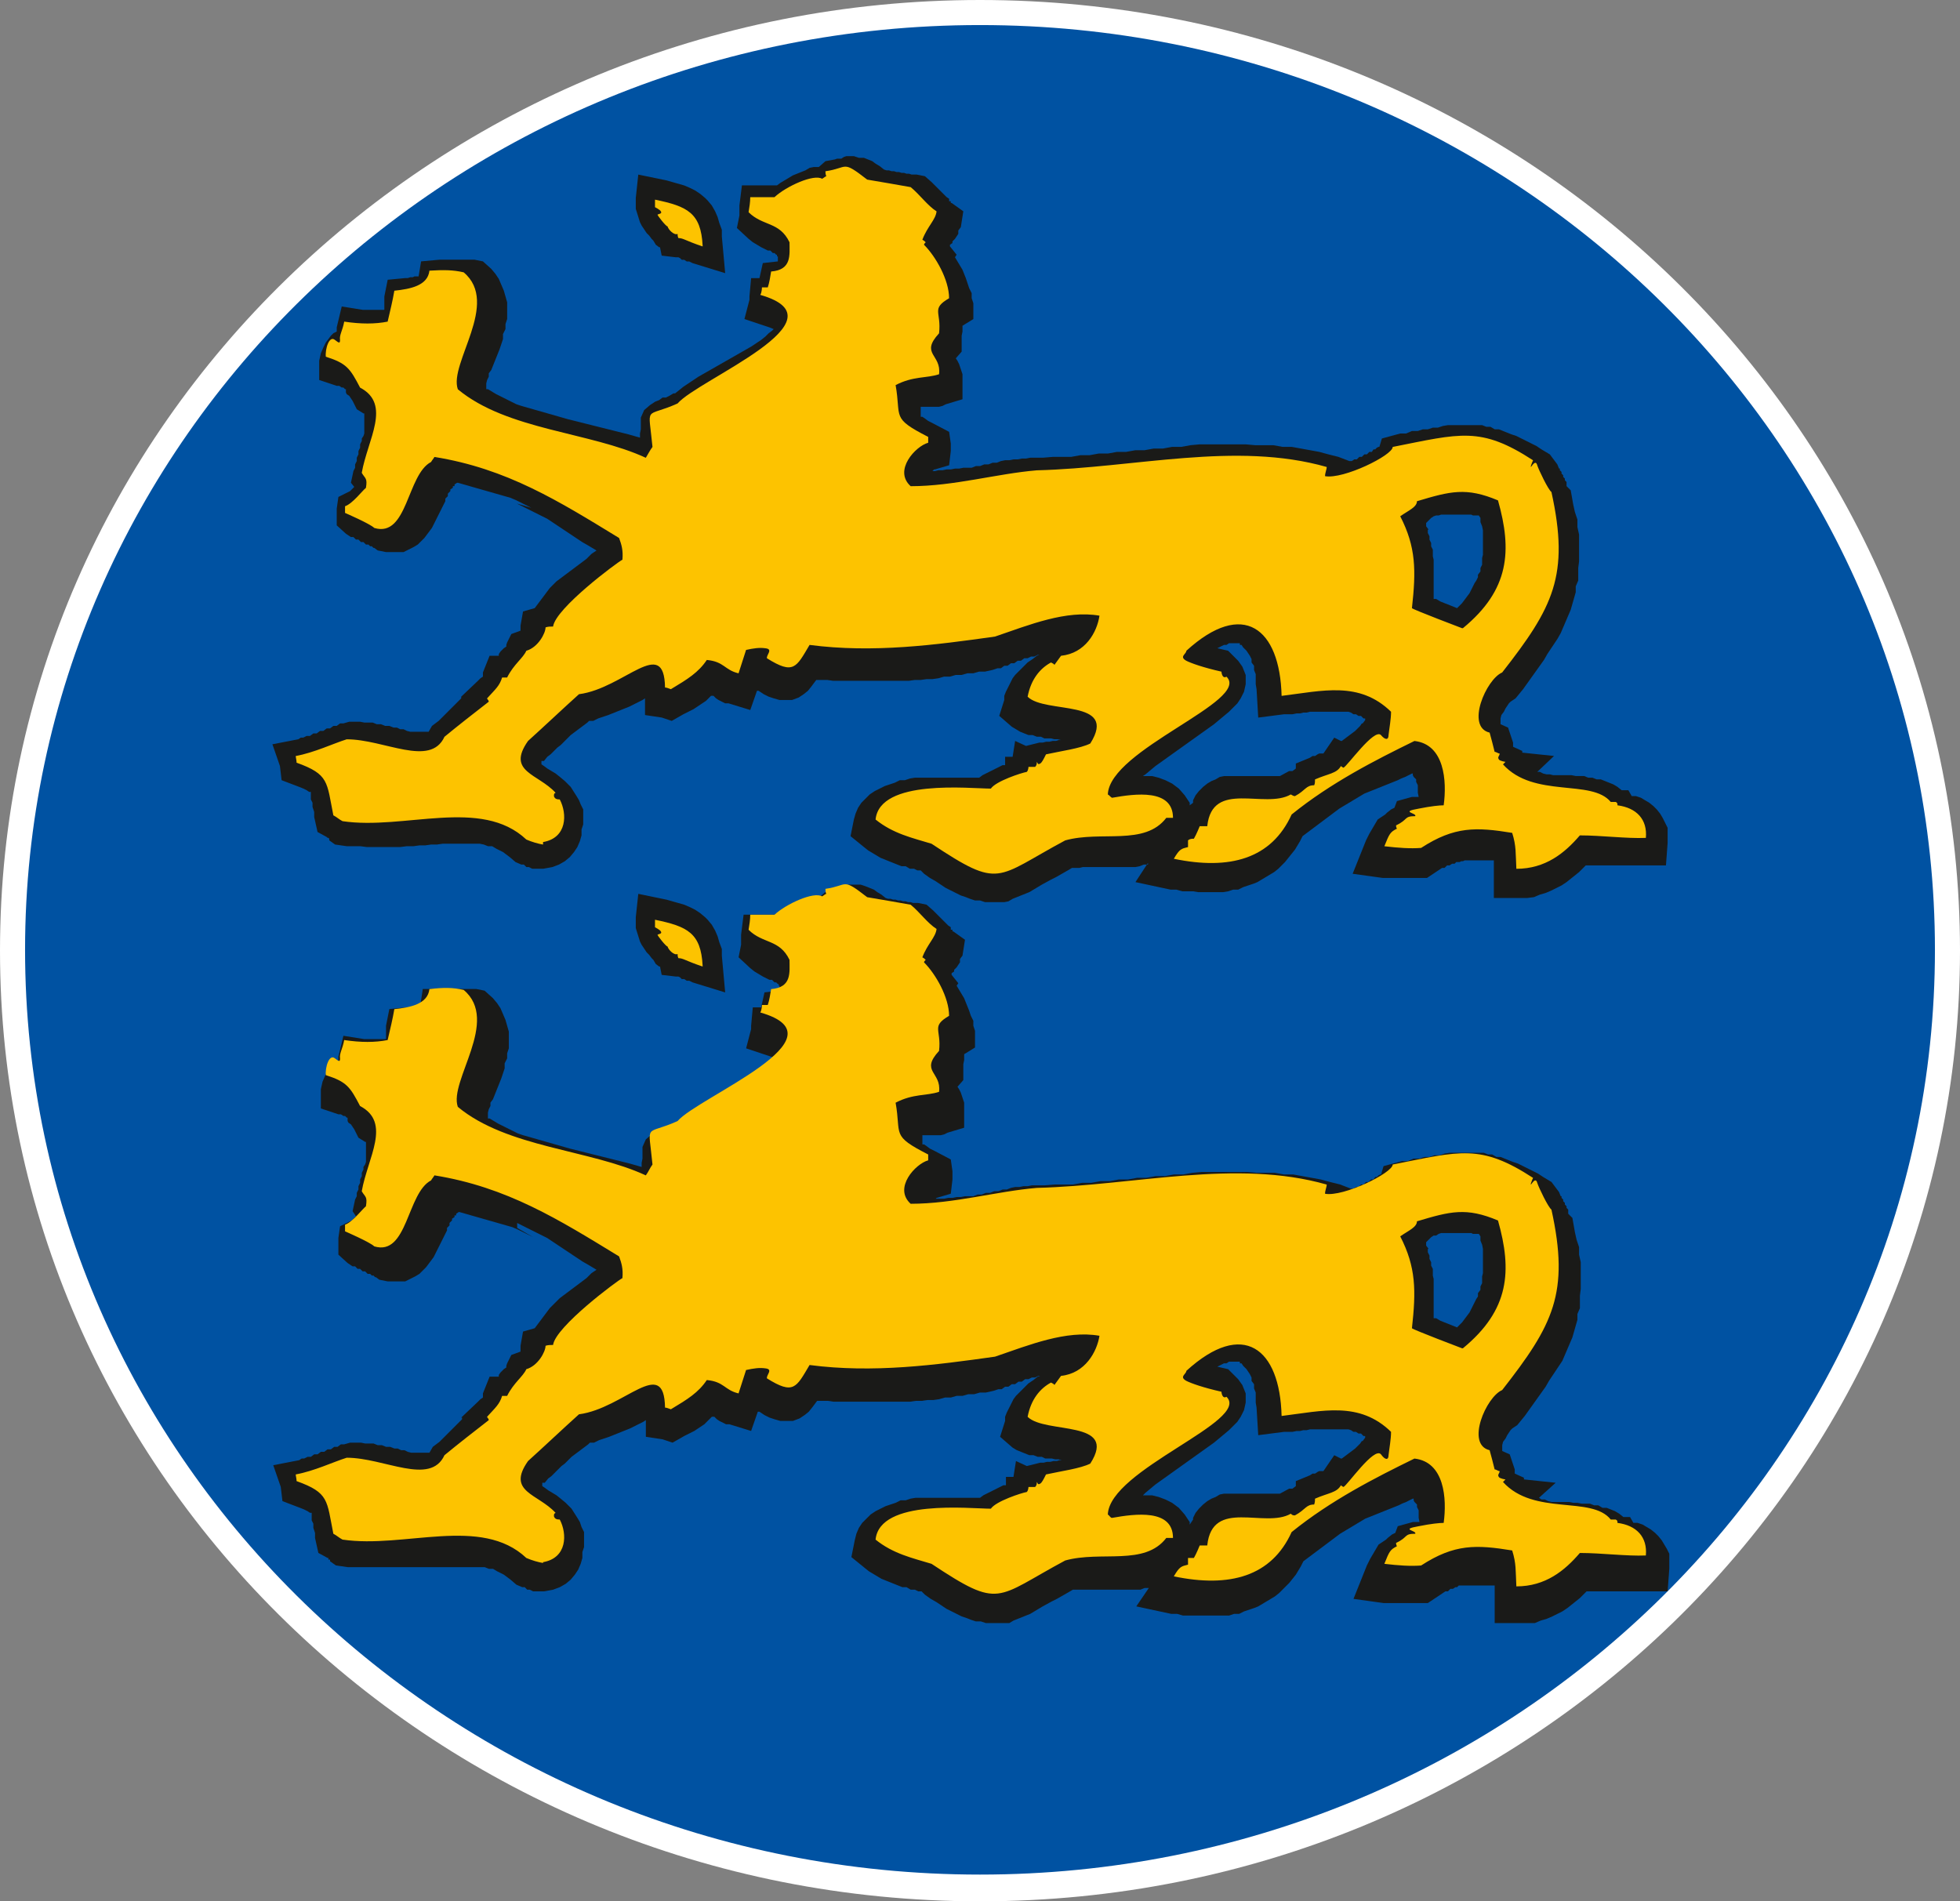
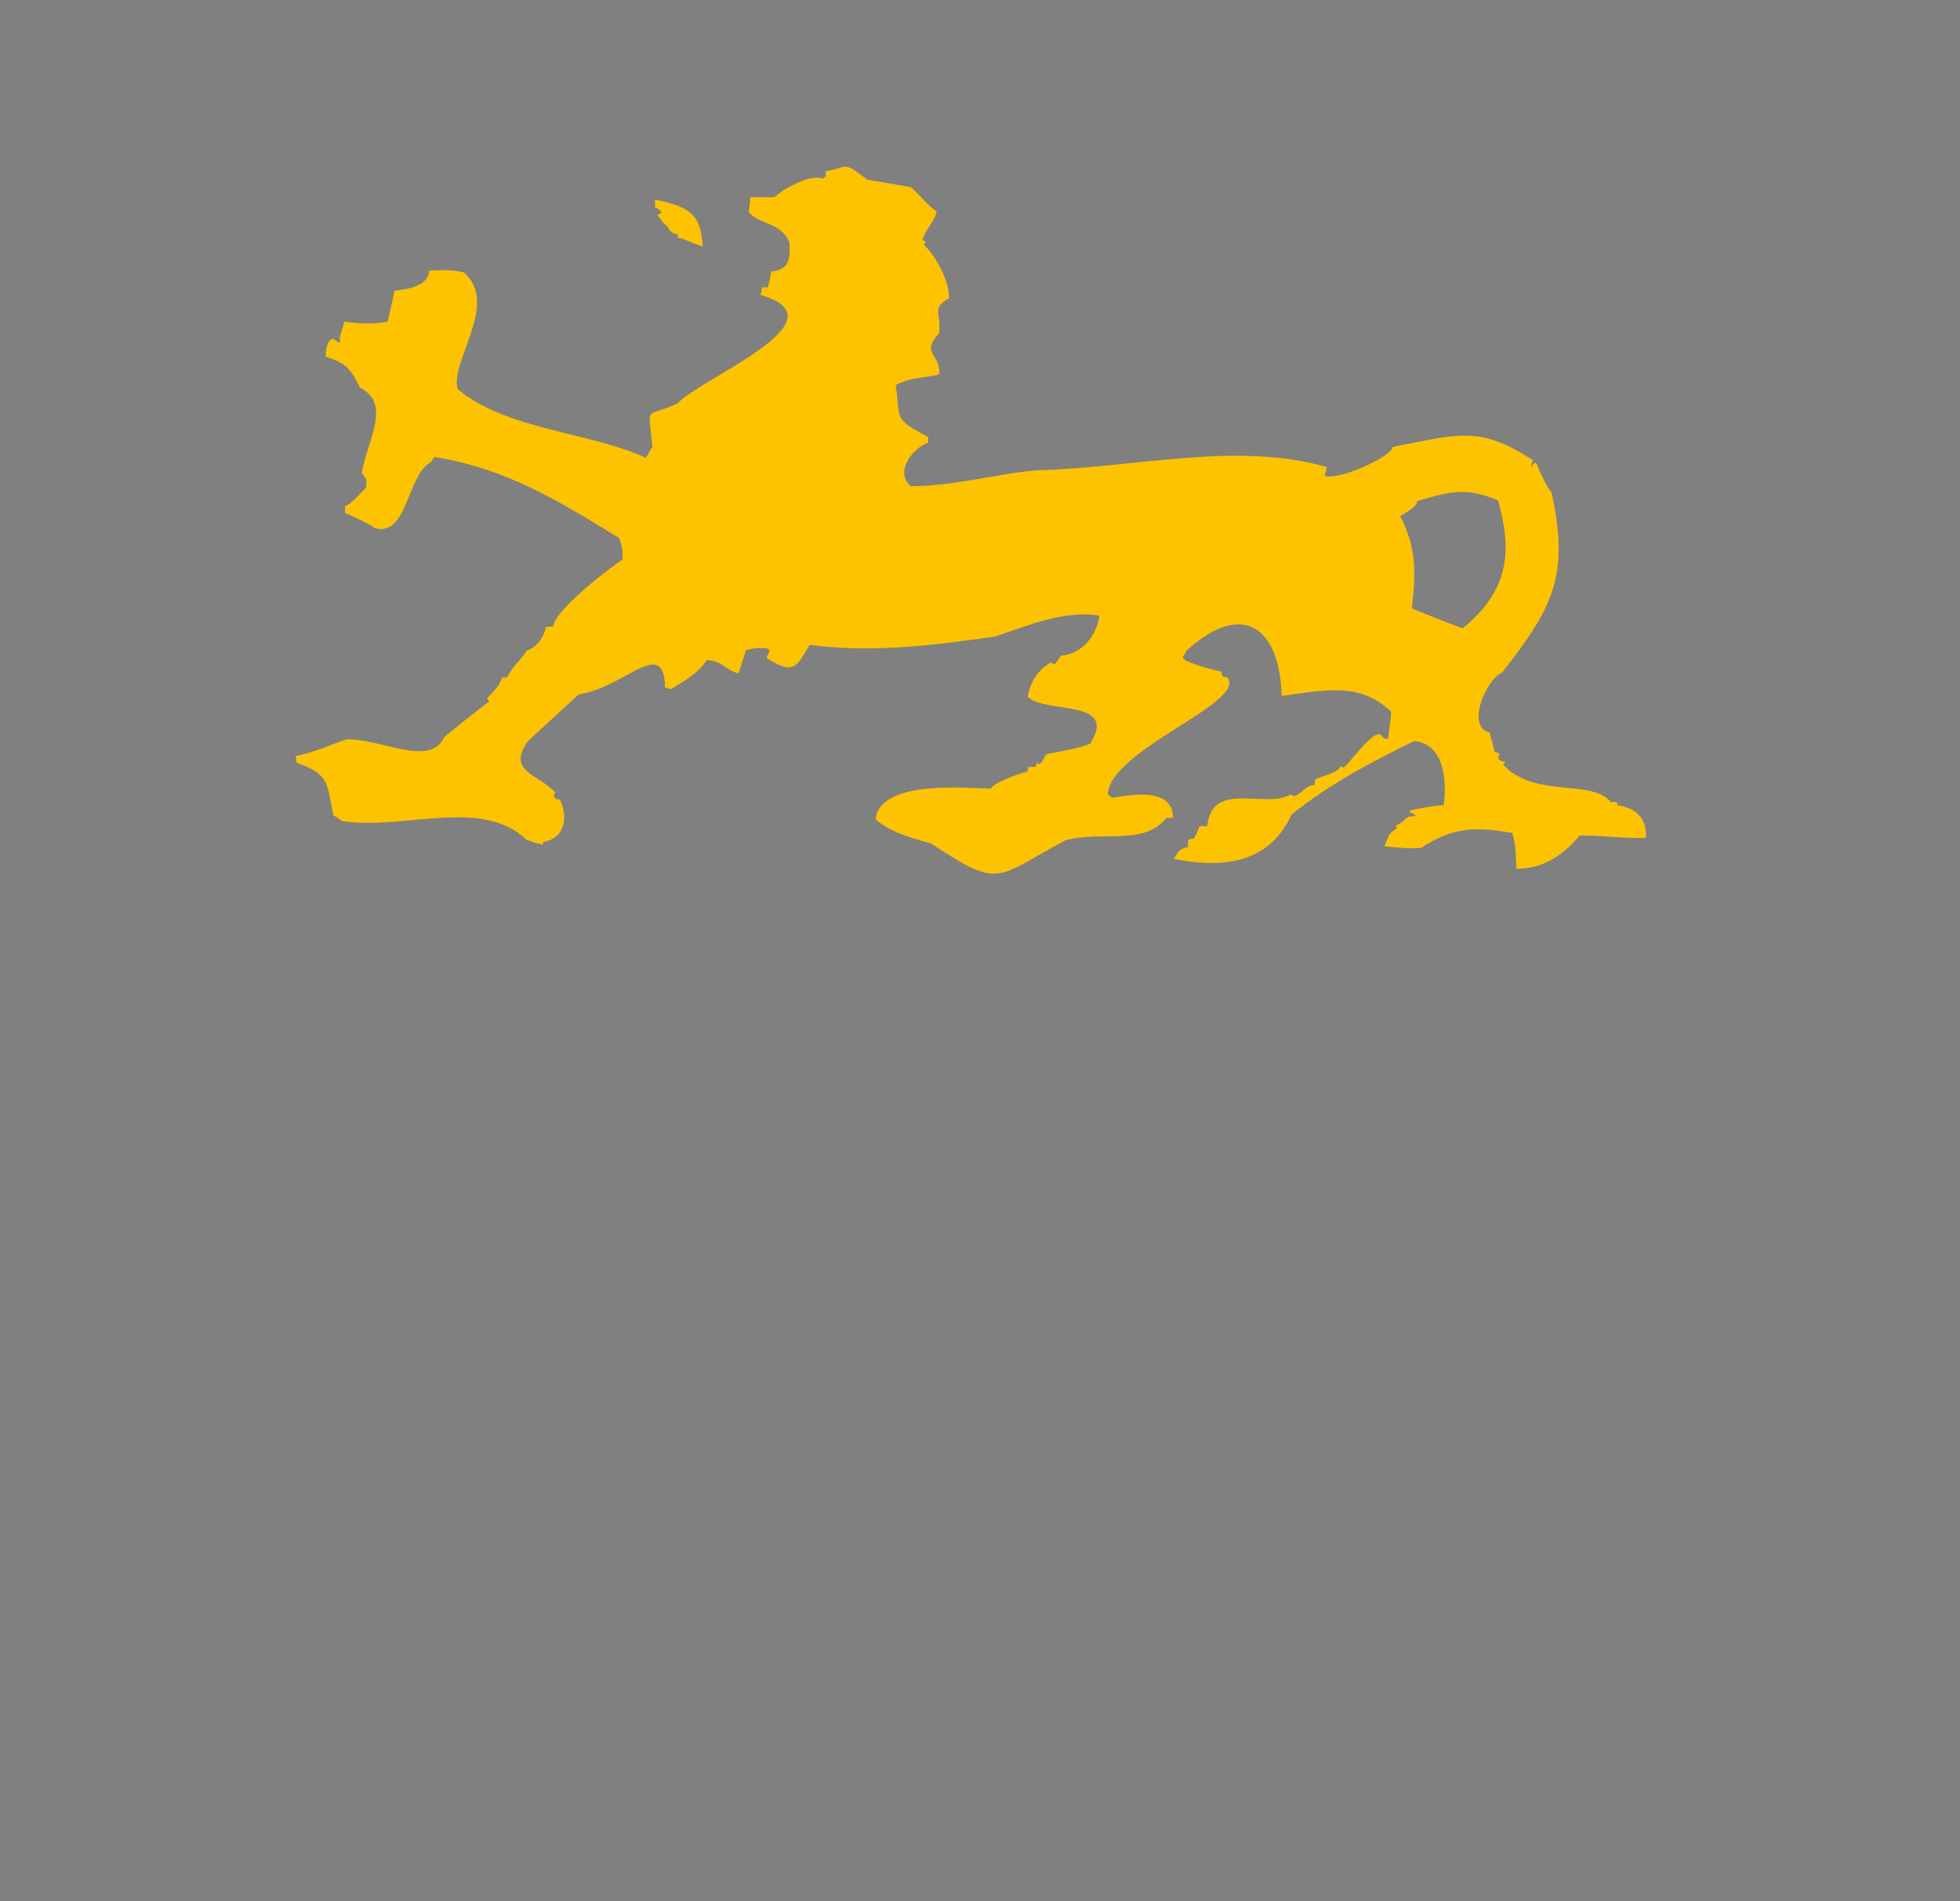
<svg xmlns="http://www.w3.org/2000/svg" id="Ebene_2" viewBox="0 0 23.46 22.76">
  <rect x="0" y="0" width="23.46" height="22.76" fill="#808080" stroke="none" />
  <defs>
    <style>.cls-1{fill:#1a1a18;}.cls-1,.cls-2,.cls-3,.cls-4{fill-rule:evenodd;}.cls-2{fill:#fff;}.cls-3{fill:#fdc300;}.cls-4{fill:#0052a2;}</style>
  </defs>
  <g id="Ebene_2-2">
    <g id="Ebene_1-2">
      <g>
-         <path class="cls-2" d="M11.73,0c6.48,0,11.73,5.1,11.73,11.38s-5.25,11.38-11.73,11.38S0,17.66,0,11.38,5.25,0,11.73,0" />
-         <path class="cls-4" d="M11.73,.3c6.31,0,11.43,4.96,11.43,11.07s-5.12,11.07-11.43,11.07S.3,17.48,.3,11.37,5.42,.3,11.73,.3" />
-         <path class="cls-1" d="M14.24,18.25v-.03l-.06-.09-.07-.08-.08-.06-.08-.04-.08-.03-.08-.02h-.11l.03-.03,.06-.05,.06-.05,.07-.05,.07-.05,.07-.05,.07-.05,.07-.05,.07-.05,.07-.05,.07-.05,.07-.05,.07-.05,.06-.05,.06-.05,.06-.05,.05-.05,.05-.05,.04-.06,.04-.08,.02-.09v-.11l-.04-.1-.05-.07-.12-.12-.13-.03h0l.04-.02,.04-.02h.03l.03-.02h.13v.02h.02l.02,.03,.02,.02,.02,.02,.02,.03,.02,.03,.02,.04v.04l.03,.04v.05l.02,.05v.12s.01,.06,.01,.06l.02,.33,.31-.04h.1s.05-.01,.05-.01h.04s.04-.01,.04-.01h.04s.04-.01,.04-.01h.46s.03,.01,.03,.01l.03,.02h.03l.03,.02h.03l.03,.03h.02v.02s-.03,.04-.03,.04h-.01l-.02,.03-.03,.03-.03,.03-.04,.03-.04,.03-.04,.03-.04,.03h-.01l-.08-.04-.13,.19h-.05s-.02,.01-.02,.01l-.03,.02h-.03l-.03,.02-.17,.07v.06l-.04,.03h-.04l-.11,.06h-.67s-.05,.01-.05,.01l-.05,.03-.05,.02-.05,.03-.05,.04-.05,.05-.04,.05-.03,.06v.02l-.04,.06Zm2.85-3.3v.04l.02,.04v.04l.02,.04v.04l.02,.04v.08s.01,.04,.01,.04v.47h.03l.05,.03,.05,.02,.05,.02,.05,.02,.05,.02,.02-.02,.04-.04,.03-.04,.03-.04,.03-.04,.02-.04,.02-.04,.02-.04,.02-.04,.02-.03v-.04l.03-.04v-.04l.02-.04v-.08s.01-.04,.01-.04v-.29s-.01-.05-.01-.05l-.02-.05v-.05l-.02-.03h-.07s-.02-.01-.02-.01h-.36s-.03,.01-.03,.01l-.03,.02h-.03l-.03,.02h0l-.04,.04-.02,.02v.04l.03,.04h0Zm-10.9-.31l.06,.03,.06,.03,.06,.03,.06,.03,.06,.03,.06,.03,.06,.04,.06,.04,.06,.04,.06,.04,.06,.04,.06,.04,.06,.04,.07,.04,.1,.06h0l-.03,.02-.03,.02-.03,.03-.03,.03-.04,.03-.04,.03-.04,.03-.04,.03-.04,.03-.04,.03-.04,.03-.04,.03-.04,.04-.04,.04-.04,.04-.03,.04-.03,.04-.03,.04-.03,.04-.03,.04-.03,.04h0l-.14,.04-.03,.17h0v.03h0v.02h0v.02h0l-.11,.04-.05,.1h0s-.01,.03-.01,.03v.02l-.03,.02-.02,.02-.02,.02-.02,.03v.02h-.11l-.08,.2h0v.02h0v.03s-.03,.02-.03,.02l-.03,.03-.2,.19h.01v.02l-.03,.03-.03,.03-.03,.03-.03,.03-.03,.03-.03,.03-.03,.03-.03,.03-.03,.03-.08,.06-.04,.07h-.22s-.04-.01-.04-.01l-.04-.02h-.04l-.04-.02h-.04l-.05-.02h-.05l-.05-.02h-.05l-.05-.02h-.1s-.05-.01-.05-.01h-.13l-.07,.02h-.04l-.04,.03h-.04l-.04,.03h-.04l-.04,.03h-.04l-.04,.03h-.04l-.04,.03h-.04l-.04,.02h-.03l-.03,.02-.31,.06,.09,.26h0l.02,.17,.21,.08,.05,.02,.04,.02,.03,.02h.02v.02h0v.07l.02,.04v.05l.02,.06v.06l.04,.18,.11,.06h0s.01,0,.01,0v.02h.02v.02s.07,.05,.07,.05l.14,.02h.16s.08,0,.08,0h.4s.08,0,.08,0h.08s.07,0,.07,0h.07s.07,0,.07,0h.07s.07,0,.07,0h.44s.05,0,.05,0l.05,.02h.05l.05,.03,.04,.02,.04,.02,.04,.03,.04,.03,.07,.06,.07,.03h.03l.03,.03h.03l.04,.02h.13l.11-.02,.08-.03,.07-.04,.06-.05,.05-.06,.04-.06,.03-.07,.02-.07v-.07l.02-.06v-.18l-.03-.06-.02-.06-.03-.05-.07-.11-.07-.07-.06-.05-.05-.04-.05-.03-.05-.03-.04-.03-.03-.02h0v-.04h.03s.04-.05,.04-.05l.04-.03,.04-.04,.04-.04,.04-.04,.04-.03,.04-.04,.04-.04,.04-.03,.04-.03,.04-.03,.04-.03,.04-.03,.02-.02h.05l.06-.03,.06-.02,.06-.02,.05-.02,.05-.02,.05-.02,.05-.02,.05-.02,.04-.02,.04-.02,.04-.02,.04-.02,.03-.02h0v.2l.2,.03h0l.12,.04,.14-.08,.04-.02,.04-.02,.04-.02,.03-.02,.03-.02,.03-.02,.03-.02,.03-.03,.03-.03,.03-.03h.03l.03,.03,.03,.02,.04,.02,.04,.02h.04l.26,.08,.08-.23h.02s.06,.04,.06,.04l.06,.03,.06,.02,.07,.02h.15l.08-.03,.06-.04,.05-.04,.04-.05,.03-.04,.03-.04h.13s.07,.01,.07,.01h.91s.07-.01,.07-.01h.07s.07-.01,.07-.01h.07s.07-.01,.07-.01l.07-.02h.07l.07-.02h.07l.07-.02h.07l.07-.02h.07l.09-.02,.06-.02h.04l.04-.03h.04l.04-.03h.04l.04-.03h.04l.04-.03h.04l.04-.02h.04l.04-.02h.02s-.03,.01-.03,.01l-.05,.04-.03,.02-.03,.02-.03,.03-.03,.03-.03,.03-.03,.03-.03,.03-.03,.04-.02,.04-.02,.04-.02,.04-.02,.04-.02,.05v.05l-.06,.19,.15,.13,.05,.03,.05,.02,.05,.02,.05,.02h.05l.05,.02h.05l.04,.02h.08s.04,.01,.04,.01h.04s.04,.01,.04,.01h-.03s-.03,.01-.03,.01h-.04s-.04,.01-.04,.01h-.04s-.04,.01-.04,.01h-.04s-.16,.04-.16,.04h0l-.13-.06-.03,.19h-.09v.1h-.03l-.04,.02-.04,.02-.04,.02-.04,.02-.04,.02-.04,.02-.04,.03h-.77s-.06,.01-.06,.01l-.06,.02h-.06l-.06,.03-.06,.02-.06,.02-.06,.03-.06,.03-.06,.04-.05,.05-.05,.05-.04,.06-.03,.07-.02,.08-.04,.2,.16,.13,.05,.04,.05,.03,.05,.03,.05,.03,.05,.02,.05,.02,.05,.02,.05,.02,.05,.02h.05l.05,.03h.05l.04,.02h.04s.04,.04,.04,.04l.07,.05,.07,.04,.06,.04,.06,.04,.06,.03,.06,.03,.06,.03,.06,.02,.05,.02,.06,.02h.06l.06,.02h.23s.05,0,.05,0l.05-.03,.05-.02,.05-.02,.05-.02,.05-.02,.05-.03,.05-.03,.05-.03,.11-.06,.06-.03,.07-.04,.07-.04,.05-.03h.09s.04,0,.04,0h.63s.05,0,.05,0l.05-.02h.05s-.15,.22-.15,.22l.42,.09h.07l.07,.02h.13s.06,0,.06,0h.3s.06,0,.06,0l.06-.02h.06l.06-.03,.06-.02,.06-.02,.05-.02,.05-.03,.05-.03,.05-.03,.05-.03,.05-.04,.04-.04,.04-.04,.04-.04,.04-.05,.04-.05,.03-.05,.03-.05,.03-.06h0l.04-.03,.04-.03,.04-.03,.04-.03,.04-.03,.04-.03,.04-.03,.04-.03,.04-.03,.04-.03,.04-.03,.05-.03,.05-.03,.05-.03,.05-.03,.05-.03,.05-.03,.05-.02,.05-.02,.05-.02,.05-.02,.05-.02,.05-.02,.05-.02,.05-.02,.04-.02,.05-.02,.04-.02,.04-.02h.01v.02s.01,.02,.01,.02l.03,.03v.03l.02,.04v.09s.01,.05,.01,.05h-.08l-.18,.05-.03,.08-.04,.02-.05,.04-.02,.02h0s-.09,.06-.09,.06l-.1,.17-.02,.04-.02,.04-.02,.05-.14,.35,.36,.05h.53l.09-.06,.03-.02,.03-.02,.03-.02,.03-.02h.03l.03-.03h.03l.03-.02h.02l.02-.02h.04s.02,0,.02,0h.37v.45h.4s.08,0,.08,0l.07-.03,.07-.02,.07-.03,.06-.03,.06-.03,.06-.04,.05-.04,.05-.04,.05-.04,.04-.04,.04-.04h.97l.02-.27v-.18l-.03-.06-.03-.05-.03-.05-.04-.05-.04-.04-.05-.04-.05-.03-.05-.03-.06-.02h-.05l-.04-.07h-.08s-.05-.04-.05-.04l-.05-.03-.05-.02-.05-.02h-.05l-.05-.03h-.05l-.05-.02h-.1s-.05-.01-.05-.01h-.05s-.05-.01-.05-.01h-.21s-.04-.01-.04-.01l-.04-.02h-.04l-.03-.02,.2-.18-.38-.04v-.02l-.11-.05v-.05s-.01-.03-.01-.03l-.05-.15-.09-.04v-.07s.01-.04,.01-.04l.03-.04,.02-.04,.02-.03,.02-.03,.02-.02h0l.06-.04,.09-.11,.05-.07,.05-.07,.05-.07,.05-.07,.05-.07,.04-.07,.04-.06,.04-.06,.04-.06,.04-.06,.03-.07,.03-.07,.03-.07,.03-.07,.02-.07,.02-.07,.02-.07v-.07l.03-.07v-.15s.01-.08,.01-.08v-.32l-.02-.09v-.09l-.03-.09-.02-.09-.03-.17-.05-.05h0v-.05l-.02-.02v-.02l-.02-.02v-.02l-.02-.02v-.02l-.02-.02v-.02h-.01s-.02-.05-.02-.05l-.09-.12-.1-.06-.06-.04-.06-.03-.06-.03-.06-.03-.06-.03-.06-.02-.05-.02-.05-.02-.05-.02h-.05l-.05-.03h-.05l-.05-.02h-.41s-.06,.01-.06,.01l-.06,.02h-.06l-.06,.02h-.06l-.06,.02h-.07l-.07,.03h-.07l-.22,.06-.03,.1h-.01s-.02,.01-.02,.01l-.02,.02h-.02l-.02,.03h-.03l-.03,.03h-.03l-.03,.03h-.03l-.03,.03h-.03l-.03,.02h-.03s-.13-.05-.13-.05l-.12-.03-.11-.03-.11-.02-.11-.02-.11-.02h-.11l-.11-.02h-.22s-.11-.01-.11-.01h-.55s-.11,.01-.11,.01l-.11,.02h-.11l-.11,.02h-.11l-.11,.02h-.11l-.11,.02h-.11l-.11,.02h-.11l-.11,.02h-.11l-.11,.02h-.22s-.12,.01-.12,.01h-.15s-.05,.01-.05,.01h-.05s-.05,.01-.05,.01h-.05s-.05,.01-.05,.01l-.05,.02h-.05l-.05,.02h-.05l-.05,.02h-.05l-.05,.02h-.05l-.05,.02h-.1s-.05,.01-.05,.01h-.05s-.05,.01-.05,.01h-.05s-.05,.01-.05,.01h-.1s.01-.01,.01-.01h0l.17-.05,.02-.17h0v-.1l-.02-.14-.19-.1-.06-.03-.04-.03-.03-.02h-.02v-.11h.22s.04-.01,.04-.01l.04-.02,.2-.06v-.3l-.02-.06-.02-.06-.02-.04-.02-.03,.07-.08v-.19s.01-.05,.01-.05v-.07l.13-.08v-.2l-.02-.06v-.06l-.03-.06-.02-.06-.02-.05-.02-.05-.02-.05-.03-.05-.03-.05-.03-.05h0l.02-.03-.08-.1v-.02l.03-.02v-.02l.03-.03,.02-.03,.02-.03v-.04l.03-.04,.03-.19-.14-.1h-.01v-.02h-.02v-.03s-.03-.02-.03-.02l-.02-.02-.02-.02-.02-.02-.02-.02-.02-.02-.02-.02-.02-.02-.02-.02-.02-.02-.08-.07-.1-.02h-.06s-.03-.01-.03-.01h-.03s-.03-.01-.03-.01h-.03s-.03-.01-.03-.01h-.03s-.03-.01-.03-.01h-.03s-.03-.01-.03-.01h-.03s-.03-.01-.03-.01h0l-.05-.04-.05-.03-.04-.03-.05-.02-.05-.02-.06-.02h-.15l-.03,.02h-.03l-.02,.02h-.06s-.11,.03-.11,.03l-.08,.07h-.06s-.05,.01-.05,.01l-.05,.03-.05,.02-.05,.02-.05,.02-.05,.03-.05,.03-.05,.03-.04,.03h-.42l-.03,.24v.12l-.03,.15,.14,.13,.05,.04,.05,.03,.05,.03,.04,.02,.04,.02h.03l.03,.03h.02l.02,.02h.01v.02h.01v.06l-.18,.02-.04,.18h-.1l-.02,.22h0v.02h0v.02l-.06,.23,.3,.1,.05,.02-.02,.02-.04,.03-.04,.04-.05,.04-.06,.04-.06,.04-.07,.04-.07,.04-.07,.04-.07,.04-.07,.04-.07,.04-.07,.04-.07,.04-.07,.04-.06,.04-.06,.04-.06,.04-.05,.04-.05,.04h-.02s-.05,.03-.05,.03l-.04,.02h-.04l-.04,.03-.05,.02-.06,.04-.07,.06-.04,.09v.14s-.01,.05-.01,.05v.05l-.07-.02-.07-.02-.08-.02-.08-.02-.08-.02-.08-.02-.08-.02-.08-.02-.08-.02-.08-.02-.08-.02-.07-.02-.07-.02-.07-.02-.07-.02-.07-.02-.07-.02-.07-.02-.07-.02-.06-.02-.06-.03-.06-.03-.06-.03-.06-.03-.05-.03-.05-.03h-.02v-.07s.01-.04,.01-.04l.02-.04v-.04l.03-.04,.02-.05,.02-.05,.02-.05,.02-.05,.02-.05,.02-.06,.02-.06v-.06l.03-.06v-.06l.02-.06v-.2l-.02-.07-.02-.07-.03-.07-.03-.07-.04-.06-.05-.06-.1-.09-.1-.02h-.64l-.03,.2h-.05s-.02,.01-.02,.01h-.03s-.03,.01-.03,.01h-.03l-.21,.02-.04,.2v.16h-.26l-.25-.04-.06,.25v.05s-.04,.02-.04,.02l-.03,.03-.03,.03-.03,.04-.03,.06-.03,.07-.02,.09v.23l.21,.07h.03l.03,.02h.02l.02,.02h.01v.02h0v.02s.01,.02,.01,.02l.03,.02,.02,.03,.02,.03,.05,.1,.08,.05h.01v.02h0v.02h0v.02h0v.18s-.01,.03-.01,.03l-.02,.03v.03l-.02,.04v.04l-.02,.04v.04l-.02,.04v.04l-.02,.04v.04l-.02,.04-.03,.14,.04,.06h0l-.03,.03-.02,.02h0l-.14,.07-.02,.14h0v.02h0v.02h0v.16l.11,.1,.03,.02,.03,.02h.03l.03,.03h.03l.03,.03h.03l.03,.03h.03l.02,.02h.02l.02,.02h.01l.04,.03,.1,.02h.21l.06-.03,.06-.03,.05-.03,.04-.04,.04-.04,.03-.04,.03-.04,.03-.04,.02-.04,.02-.04,.02-.04,.02-.04,.02-.04,.02-.04,.02-.04,.02-.04v-.03l.03-.03v-.03l.03-.03v-.02l.03-.02v-.02h.02v-.02h0l.03-.02h.01l.07,.02,.07,.02,.07,.02,.07,.02,.07,.02,.07,.02,.07,.02,.07,.02,.07,.02,.07,.03,.06,.03,.06,.03,.06,.03-.19-.11Zm2.3-3.61l-.05-.05-.06-.05-.06-.04-.06-.03-.07-.03-.07-.02-.07-.02-.07-.02-.34-.07-.03,.28h0v.02h0v.02h0v.09l.05,.16,.02,.04,.02,.03,.02,.03,.02,.03,.03,.03,.03,.04,.02,.02h0l.03,.05,.04,.03h.01l.02,.1,.17,.02h.03s.02,.01,.02,.01l.02,.02h.03l.03,.02h.03l.04,.02,.39,.12-.04-.44v-.08l-.03-.08-.02-.07-.03-.07-.04-.07-.05-.06,.02,.02Z" />
-         <path class="cls-3" d="M17.51,16.14c.56-.46,.59-.93,.42-1.53-.38-.16-.57-.11-.97,.01,0,.07-.1,.11-.2,.18,.19,.37,.19,.65,.14,1.1,.02,.02,.6,.24,.6,.24m-9.09-4.58c-.02-.39-.18-.47-.57-.55v.09s.06,.03,.07,.05c.02,.03-.03,.03-.04,.04,0,.01,.1,.14,.12,.14,.01,.04,.08,.11,.12,.09,0,.01,0,.03,.01,.05,.06,0,.08,.03,.29,.1h0Zm-1.91,7.14c.29-.05,.29-.34,.2-.51-.04,0-.06-.01-.07-.04,0-.04,.01-.03,.02-.04-.21-.23-.59-.25-.33-.62,.21-.19,.41-.38,.61-.56,.54-.07,1.02-.71,1.03-.08,.02,0,.04,.01,.07,.02,.2-.12,.33-.2,.43-.35,.21,.02,.21,.12,.38,.16,.03-.09,.06-.19,.09-.28,.09-.02,.16-.03,.23-.02,.1,.01,.01,.08,.02,.12,.32,.2,.35,.11,.51-.16,.76,.1,1.51,0,2.22-.1,.41-.14,.85-.32,1.25-.25-.03,.19-.17,.45-.46,.48-.03,.04-.05,.07-.08,.11,0-.01-.02-.02-.04-.03-.13,.07-.24,.2-.28,.41,.21,.21,1.09,.03,.75,.56-.12,.06-.35,.09-.53,.13-.03,.06-.05,.1-.07,.11-.03,.02-.03-.01-.04-.02,0,.02,0,.04-.02,.06h-.08s0,.04-.02,.06c-.06,.01-.37,.11-.43,.2-.25,0-1.33-.12-1.38,.37,.21,.17,.44,.22,.67,.29,.83,.55,.76,.41,1.6-.04,.43-.12,.95,.07,1.21-.27h.08c0-.35-.45-.29-.73-.24-.02,0-.03-.03-.05-.04,.02-.54,1.72-1.12,1.42-1.41-.05,.03-.06-.05-.06-.06-.22-.05-.36-.1-.42-.13-.09-.05,0-.08,0-.12,.68-.62,1.12-.27,1.14,.54,.49-.06,.93-.18,1.31,.19,0,.09-.02,.19-.03,.28,0,.06-.04,.06-.09-.01-.08-.1-.41,.38-.45,.39,0,0-.02-.01-.03-.02-.05,.09-.15,.09-.31,.16,0,.02,0,.04-.01,.07-.1,0-.1,.06-.23,.13-.02,0-.03,0-.05-.02-.31,.18-.94-.19-1,.38h-.09s-.04,.1-.07,.15c-.02,0-.05,0-.07,0v.08c-.08,.02-.1,.02-.17,.14,.67,.14,1.17,0,1.41-.53,.47-.38,1-.65,1.47-.88,.36,.04,.39,.48,.35,.77-.05,0-.15,.01-.3,.04-.23,.04-.02,.05-.04,.09-.14,0-.08,.04-.23,.11,0,0,0,.02,.01,.04-.08,.04-.09,.06-.15,.21,.17,.02,.31,.03,.44,.02,.4-.26,.66-.25,1.09-.18,.05,.16,.04,.24,.05,.43,.35,0,.58-.19,.76-.4,.26,0,.56,.04,.79,.03,.02-.22-.11-.36-.34-.39,0-.02,0-.03-.02-.04h-.06c-.23-.29-.92-.04-1.29-.45l.03-.03s-.07-.01-.08-.03c-.02-.03,.01-.04,.01-.07-.02,0-.04-.02-.06-.02-.02-.08-.04-.16-.06-.23-.29-.07-.04-.64,.15-.72,.61-.78,.81-1.16,.59-2.16-.04-.03-.15-.26-.17-.32-.01-.04-.03-.04-.06,0-.04,.06,0-.04,.01-.06-.63-.41-.87-.32-1.68-.16,0,.1-.59,.39-.81,.35,0-.04,.02-.08,.02-.11-1.09-.31-2.29,.01-3.47,.04-.48,.04-.99,.19-1.51,.19-.21-.19,.06-.48,.21-.52v-.07c-.45-.23-.32-.23-.39-.62,.21-.11,.37-.08,.52-.13,.03-.24-.23-.24,0-.49,.03-.26-.1-.29,.12-.42,0-.22-.16-.5-.3-.64,0-.01,.01-.02,.02-.03-.01-.01-.02-.02-.04-.03,.06-.16,.16-.24,.17-.34-.11-.07-.2-.2-.31-.29-.17-.03-.34-.06-.52-.09-.31-.24-.22-.14-.5-.1,0,.02,0,.04,.01,.06-.01,0-.03,.02-.05,.03-.1-.06-.43,.09-.57,.22h-.29c0,.06-.01,.12-.02,.18,.17,.17,.37,.11,.49,.36,0,.15,.03,.33-.22,.35-.01,.06-.02,.13-.04,.19h-.07s0,.06-.02,.09c1.05,.3-.74,1.01-.99,1.3-.4,.18-.35,0-.3,.52-.03,.04-.05,.09-.08,.13-.67-.31-1.66-.33-2.25-.82-.11-.31,.51-1.03,.07-1.4-.13-.03-.24-.03-.41-.01-.02,.18-.23,.22-.42,.24-.02,.12-.05,.24-.08,.37-.15,.03-.32,.03-.52,0-.02,.11-.06,.16-.05,.22,0,.04-.01,.04-.06,0-.07-.06-.12,.11-.11,.2,.25,.08,.29,.14,.41,.37,.38,.2,.09,.62,.02,1.02,.04,.07,.07,.06,.05,.18-.04,.03-.16,.19-.25,.22v.08s.3,.13,.35,.18c.4,.12,.39-.64,.68-.79,.01-.02,.03-.04,.04-.06,.87,.14,1.49,.53,2.21,.97,.03,.08,.05,.15,.04,.26-.06,.03-.8,.58-.83,.8-.03,0-.06,0-.09,.01,0,.07-.09,.24-.23,.28-.04,.09-.15,.16-.23,.32h-.06c-.03,.1-.08,.14-.18,.25,0,.01,.02,.02,.02,.04-.18,.14-.36,.28-.53,.42-.17,.37-.72,.03-1.17,.03-.16,.05-.39,.16-.61,.2,0,.02,.01,.05,.01,.08,.39,.14,.36,.23,.44,.63,.04,.02,.07,.05,.11,.07,.74,.11,1.66-.29,2.2,.22,.07,.03,.14,.05,.2,.06v-.02Z" />
-         <path class="cls-1" d="M14.24,9.64v-.03l-.06-.09-.07-.08-.08-.06-.08-.04-.08-.03-.08-.02h-.11l.03-.02,.06-.05,.06-.05,.07-.05,.07-.05,.07-.05,.07-.05,.07-.05,.07-.05,.07-.05,.07-.05,.07-.05,.07-.05,.06-.05,.06-.05,.06-.05,.05-.05,.05-.05,.04-.06,.04-.08,.02-.09v-.11l-.04-.1-.05-.07-.12-.12-.13-.03h0l.04-.02,.04-.02h.03l.03-.02h.13v.02h.02l.02,.03,.02,.02,.02,.02,.02,.03,.02,.03,.02,.04v.04l.03,.04v.05l.02,.05v.12s.01,.06,.01,.06l.02,.34,.31-.04h.1s.05-.01,.05-.01h.04s.04-.01,.04-.01h.04s.04-.01,.04-.01h.46s.03,.01,.03,.01l.03,.02h.03l.03,.02h.03l.03,.03h.02v.02s-.03,.04-.03,.04h-.01l-.02,.03-.03,.03-.03,.03-.04,.03-.04,.03-.04,.03-.04,.03h-.01l-.08-.04-.13,.19h-.05s-.02,.01-.02,.01l-.03,.02h-.03l-.03,.02-.17,.07v.06l-.04,.03h-.04l-.11,.06h-.67s-.05,.01-.05,.01l-.05,.03-.05,.02-.05,.03-.05,.04-.05,.05-.04,.05-.03,.06v.03l-.04,.03Zm2.85-3.3v.04l.02,.04v.04l.02,.04v.04l.02,.04v.08s.01,.04,.01,.04v.47h.03l.05,.03,.05,.02,.05,.02,.05,.02,.05,.02,.02-.02,.04-.04,.03-.04,.03-.04,.03-.04,.02-.04,.02-.04,.02-.04,.02-.03,.02-.04v-.03l.03-.04v-.04l.02-.04v-.08s.01-.04,.01-.04v-.29s-.01-.05-.01-.05l-.02-.05v-.05l-.02-.03h-.07s-.02-.01-.02-.01h-.36s-.03,.01-.03,.01h-.03s-.03,.01-.03,.01l-.03,.02h0l-.04,.04-.02,.02v.04l.03,.04h0Zm-10.9-.31l.06,.03,.06,.03,.06,.03,.06,.03,.06,.03,.06,.03,.06,.04,.06,.04,.06,.04,.06,.04,.06,.04,.06,.04,.06,.04,.07,.04,.1,.06h0l-.03,.02-.03,.02-.03,.03-.03,.03-.04,.03-.04,.03-.04,.03-.04,.03-.04,.03-.04,.03-.04,.03-.04,.03-.04,.03-.04,.04-.04,.04-.03,.04-.03,.04-.03,.04-.03,.04-.03,.04-.03,.04h0l-.14,.04-.03,.17h0v.02h0v.02h0v.02h0l-.11,.04-.05,.1h0s-.01,.03-.01,.03v.02l-.03,.02-.02,.02-.02,.02-.02,.03v.02h-.11l-.08,.2h0v.02h0v.03s-.03,.02-.03,.02l-.03,.03-.2,.19v.02h0l-.03,.03-.03,.03-.03,.03-.03,.03-.03,.03-.03,.03-.03,.03-.03,.03-.03,.03-.08,.06-.04,.07h-.22s-.04-.01-.04-.01l-.04-.02h-.04l-.04-.02h-.04l-.05-.02h-.05l-.05-.02h-.05l-.05-.02h-.1s-.05-.01-.05-.01h-.13l-.07,.02h-.04l-.04,.03h-.04l-.04,.03h-.04l-.04,.03h-.04l-.04,.03h-.04l-.04,.03h-.04l-.04,.02h-.03l-.03,.02-.31,.06,.09,.26h0l.02,.17,.21,.08,.05,.02,.04,.02,.03,.02h.02v.02h0v.07l.02,.04v.05l.02,.06v.06l.04,.18,.11,.06h0s.01,.01,.01,.01h.01s.01,.01,.01,.01v.02s.07,.05,.07,.05l.14,.02h.16s.08,.01,.08,.01h.4s.08-.01,.08-.01h.08s.07-.01,.07-.01h.07s.07-.01,.07-.01h.07s.07-.01,.07-.01h.44s.05,.01,.05,.01l.05,.02h.05l.05,.03,.04,.02,.04,.02,.04,.03,.04,.03,.07,.06,.07,.03h.03l.03,.03h.03l.04,.02h.13l.11-.02,.08-.03,.07-.04,.06-.05,.05-.06,.04-.06,.03-.07,.02-.07v-.07l.02-.06v-.18l-.03-.06-.02-.05-.03-.05-.07-.11-.07-.07-.06-.05-.05-.04-.05-.03-.05-.03-.04-.03-.03-.02h0v-.04h.03s.04-.05,.04-.05l.04-.03,.04-.04,.04-.04,.04-.03,.04-.04,.04-.04,.04-.04,.04-.03,.04-.03,.04-.03,.04-.03,.04-.03,.02-.02h.05l.06-.03,.06-.02,.06-.02,.05-.02,.05-.02,.05-.02,.05-.02,.05-.02,.04-.02,.04-.02,.04-.02,.04-.02,.03-.02h0v.2l.2,.03h0l.12,.04,.14-.08,.04-.02,.04-.02,.04-.02,.03-.02,.03-.02,.03-.02,.03-.02,.03-.02,.03-.03,.03-.03h.03l.03,.03,.03,.02,.04,.02,.04,.02h.04l.26,.08,.08-.23h.02s.06,.04,.06,.04l.06,.03,.06,.02,.07,.02h.15l.08-.03,.06-.04,.05-.04,.04-.05,.03-.04,.03-.04h.13s.07,.01,.07,.01h.91s.07-.01,.07-.01h.07s.07-.01,.07-.01h.07s.07-.01,.07-.01l.07-.02h.07l.07-.02h.07l.07-.02h.07l.07-.02h.07l.09-.02,.06-.02h.04l.04-.03h.04l.04-.03h.04l.04-.03h.04l.04-.03h.04l.04-.02h.04l.04-.02h.02s-.03,.01-.03,.01l-.05,.04-.03,.02-.03,.02-.03,.03-.03,.03-.03,.03-.03,.03-.03,.03-.03,.04-.02,.04-.02,.04-.02,.04-.02,.04-.02,.05v.05l-.06,.19,.15,.13,.05,.03,.05,.03,.05,.02,.05,.02h.05l.05,.02h.05l.04,.02h.08s.04,.01,.04,.01h.04s.04,.01,.04,.01h-.03s-.03,.01-.03,.01h-.04s-.04,.01-.04,.01h-.04s-.04,.01-.04,.01h-.04s-.16,.04-.16,.04h0l-.13-.06-.03,.19h-.09v.1h-.03l-.04,.02-.04,.02-.04,.02-.04,.02-.04,.02-.04,.02-.04,.03h-.77s-.06,.01-.06,.01l-.06,.02h-.06l-.06,.03-.06,.02-.06,.02-.06,.03-.06,.03-.06,.04-.05,.05-.05,.05-.04,.06-.03,.07-.02,.07-.04,.2,.16,.13,.05,.04,.05,.03,.05,.03,.05,.03,.05,.02,.05,.02,.05,.02,.05,.02,.05,.02h.05l.05,.03h.05l.04,.02h.04s.04,.04,.04,.04l.07,.05,.07,.04,.06,.04,.06,.04,.06,.03,.06,.03,.06,.03,.06,.02,.05,.02,.06,.02h.06l.06,.02h.23s.05-.01,.05-.01l.05-.03,.05-.02,.05-.02,.05-.02,.05-.02,.05-.03,.05-.03,.05-.03,.11-.06,.06-.03,.07-.04,.07-.04,.05-.03h.09s.04-.01,.04-.01h.63s.05-.01,.05-.01l.05-.02h.05v-.02l-.15,.23,.42,.09h.07l.07,.02h.13s.06,.01,.06,.01h.3s.06-.01,.06-.01l.06-.02h.06l.06-.03,.06-.02,.06-.02,.05-.02,.05-.03,.05-.03,.05-.03,.05-.03,.05-.04,.04-.04,.04-.04,.04-.05,.04-.05,.04-.05,.03-.05,.03-.05,.03-.06h0l.04-.03,.04-.03,.04-.03,.04-.03,.04-.03,.04-.03,.04-.03,.04-.03,.04-.03,.04-.03,.04-.03,.05-.03,.05-.03,.05-.03,.05-.03,.05-.03,.05-.03,.05-.02,.05-.02,.05-.02,.05-.02,.05-.02,.05-.02,.05-.02,.05-.02,.04-.02,.05-.02,.04-.02,.04-.02h.01v.02s.01,.02,.01,.02l.03,.03v.03l.02,.04v.09s.01,.05,.01,.05h-.08l-.18,.05-.03,.08-.04,.02-.05,.04-.02,.02h0s-.09,.06-.09,.06l-.1,.17-.02,.04-.02,.04-.02,.05-.14,.35,.36,.05h.53l.09-.06,.03-.02,.03-.02,.03-.02h.03l.03-.03h.03l.03-.02h.03l.02-.02h.04s.02-.01,.02-.01h.02s.02-.01,.02-.01h.35v.45h.4s.08-.01,.08-.01l.07-.03,.07-.02,.07-.03,.06-.03,.06-.03,.06-.04,.05-.04,.05-.04,.05-.04,.04-.04,.04-.04h.96l.02-.27v-.18l-.03-.06-.03-.06-.03-.05-.04-.05-.04-.04-.05-.04-.05-.03-.05-.03-.06-.02h-.05l-.04-.07h-.08s-.05-.04-.05-.04l-.05-.03-.05-.02-.05-.02-.05-.02h-.05l-.05-.02h-.05l-.05-.02h-.1s-.05-.01-.05-.01h-.22s-.04-.01-.04-.01h-.04s-.04-.01-.04-.01l-.04-.02h-.03l.2-.19-.38-.04v-.02l-.11-.05v-.05s-.01-.03-.01-.03l-.05-.15-.09-.04v-.07s.01-.04,.01-.04l.03-.04,.02-.04,.02-.03,.02-.03,.02-.02h0l.06-.04,.09-.11,.05-.07,.05-.07,.05-.07,.05-.07,.05-.07,.04-.07,.04-.06,.04-.06,.04-.06,.04-.07,.03-.07,.03-.07,.03-.07,.03-.07,.02-.07,.02-.07,.02-.07v-.07l.03-.07v-.15s.01-.08,.01-.08v-.32l-.02-.09v-.09l-.03-.09-.02-.09-.03-.17-.05-.05h0v-.05l-.02-.02v-.02l-.02-.02v-.02l-.02-.02v-.02l-.02-.02v-.02h-.01s-.02-.05-.02-.05l-.09-.12-.1-.06-.06-.04-.06-.03-.06-.03-.06-.03-.06-.03-.06-.02-.05-.02-.05-.02-.05-.02h-.05l-.05-.03h-.05l-.05-.02h-.41s-.06,.01-.06,.01l-.06,.02h-.06l-.06,.02h-.06l-.06,.02h-.07l-.07,.03h-.07l-.22,.06-.03,.1h-.01s-.02,.01-.02,.01l-.02,.02h-.02l-.02,.03h-.03l-.03,.03h-.03l-.03,.03h-.03l-.03,.03h-.03l-.03,.02h-.03s-.13-.05-.13-.05l-.12-.03-.11-.03-.11-.02-.11-.02-.11-.02h-.11l-.11-.02h-.22s-.11-.01-.11-.01h-.55s-.11,.01-.11,.01l-.11,.02h-.11l-.11,.02h-.11l-.11,.02h-.11l-.11,.02h-.11l-.11,.02h-.11l-.11,.02h-.11l-.11,.02h-.22s-.12,.01-.12,.01h-.15s-.05,.01-.05,.01h-.05s-.05,.01-.05,.01h-.05s-.05,.01-.05,.01h-.05s-.05,.01-.05,.01l-.05,.02h-.05l-.05,.02h-.05l-.05,.02h-.05l-.05,.02h-.1s-.05,.01-.05,.01h-.05s-.05,.01-.05,.01h-.05s-.05,.01-.05,.01h-.05s-.04,.01-.04,.01h-.03l.02-.02h.01l.17-.05,.02-.17h0v-.02h0v-.07l-.02-.14-.19-.1-.06-.03-.04-.03-.03-.02h-.02v-.12h.22s.04-.01,.04-.01l.04-.02,.2-.06v-.3l-.02-.06-.02-.06-.02-.04-.02-.03,.07-.08v-.19s.01-.05,.01-.05v-.07l.13-.08v-.19l-.02-.06v-.06l-.03-.06-.02-.06-.02-.06-.02-.05-.02-.05-.03-.05-.03-.05-.03-.05h0l.02-.03-.08-.1v-.02l.03-.02v-.02l.03-.03,.02-.03,.02-.03v-.04l.03-.04,.03-.19-.14-.1h-.01v-.02h-.02v-.03s-.03-.02-.03-.02l-.02-.02-.02-.02-.02-.02-.02-.02-.02-.02-.02-.02-.02-.02-.02-.02-.02-.02-.08-.07-.1-.02h-.06s-.03-.01-.03-.01h-.03s-.03-.01-.03-.01h-.03s-.03-.01-.03-.01h-.03s-.03-.01-.03-.01h-.03s-.03-.01-.03-.01h-.03s-.03-.01-.03-.01h0l-.05-.04-.05-.03-.04-.03-.05-.02-.05-.02h-.06l-.06-.02h-.09s-.03,.01-.03,.01l-.03,.02h-.05s-.03,.01-.03,.01l-.11,.02-.08,.07h-.06s-.05,.01-.05,.01l-.05,.03-.05,.02-.05,.02-.05,.02-.05,.03-.05,.03-.05,.03-.04,.03h-.42l-.03,.24v.12l-.03,.15,.14,.13,.05,.04,.05,.03,.05,.03,.04,.02,.04,.02h.03l.03,.03h.02l.02,.02h.01v.02h.01v.06l-.18,.02-.04,.18h-.1l-.02,.22h0v.02h0v.02l-.06,.23,.3,.1,.05,.02-.02,.02-.04,.03-.04,.04-.05,.04-.06,.04-.06,.04-.07,.04-.07,.04-.07,.04-.07,.04-.07,.04-.07,.04-.07,.04-.07,.04-.07,.04-.06,.04-.06,.04-.06,.04-.05,.04-.05,.04h-.02s-.05,.03-.05,.03l-.04,.02h-.04l-.04,.03-.05,.02-.06,.04-.07,.06-.04,.09v.14s-.01,.05-.01,.05v.05l-.07-.02-.07-.02-.08-.02-.08-.02-.08-.02-.08-.02-.08-.02-.08-.02-.08-.02-.08-.02-.08-.02-.07-.02-.07-.02-.07-.02-.07-.02-.07-.02-.07-.02-.07-.02-.07-.02-.06-.02-.06-.03-.06-.03-.06-.03-.06-.03-.05-.03-.05-.03h-.02v-.07s.01-.04,.01-.04l.02-.04v-.04l.03-.04,.02-.05,.02-.05,.02-.05,.02-.05,.02-.05,.02-.06,.02-.06v-.06l.03-.06v-.06l.02-.06v-.2l-.02-.07-.02-.07-.03-.07-.03-.07-.04-.06-.05-.06-.1-.09-.1-.02h-.42l-.22,.02-.03,.18h-.05s-.02,.01-.02,.01h-.03s-.03,.01-.03,.01h-.03l-.21,.02-.04,.2v.16h-.26l-.25-.04-.06,.25v.05s-.04,.02-.04,.02l-.03,.03-.03,.04-.03,.04-.03,.06-.03,.07-.02,.09v.23l.21,.07h.03l.03,.02h.02l.02,.02h.01v.02h0v.02s.01,.02,.01,.02l.03,.02,.02,.03,.02,.03,.05,.1,.08,.05h.01v.02h0v.02h0v.02h0v.18s-.01,.03-.01,.03l-.02,.03v.03l-.02,.04v.04l-.02,.04v.04l-.02,.04v.04l-.02,.04v.04l-.02,.04-.03,.14,.04,.05h0l-.03,.03-.02,.02h0l-.14,.07-.02,.14h0v.02h0v.02h0v.16l.11,.1,.03,.02,.03,.02h.03l.03,.03h.03l.03,.03h.03l.03,.03h.03l.02,.02h.02l.02,.02h.01l.04,.03,.1,.02h.21l.06-.03,.06-.03,.05-.03,.04-.04,.04-.04,.03-.04,.03-.04,.03-.04,.02-.04,.02-.04,.02-.04,.02-.04,.02-.04,.02-.04,.02-.04,.02-.04v-.03l.03-.03v-.03l.03-.03v-.02l.03-.02v-.02h.02v-.02h0l.03-.02h.01l.07,.02,.07,.02,.07,.02,.07,.02,.07,.02,.07,.02,.07,.02,.07,.02,.07,.02,.07,.03,.06,.03,.06,.03,.06,.03-.17-.05Zm2.3-3.61l-.05-.05-.06-.05-.06-.04-.06-.03-.07-.03-.07-.02-.07-.02-.07-.02-.34-.07-.03,.28h0v.02h0v.02h0v.09l.05,.16,.02,.04,.02,.03,.02,.03,.02,.03,.03,.03,.03,.04,.02,.02h0l.03,.05,.04,.03h.01l.02,.1,.17,.02h.03s.02,.01,.02,.01l.02,.02h.03l.03,.02h.03l.04,.02,.39,.12-.04-.44v-.08l-.03-.08-.02-.07-.03-.07-.04-.07-.05-.06,.02,.02Z" />
        <path class="cls-3" d="M17.51,7.52c.56-.46,.59-.93,.42-1.53-.38-.16-.57-.11-.97,.01,0,.07-.1,.11-.2,.18,.19,.37,.19,.65,.14,1.1,.02,.02,.6,.24,.6,.24M8.41,2.94c-.02-.39-.18-.47-.57-.55v.09s.06,.03,.07,.05c.02,.03-.03,.03-.04,.04,0,.01,.1,.14,.12,.14,.01,.04,.08,.11,.12,.09,0,.01,0,.03,.01,.05,.06,0,.08,.03,.29,.1h0Zm-1.91,7.14c.29-.05,.29-.34,.2-.51-.04,0-.06-.01-.07-.04,0-.04,.01-.03,.02-.04-.21-.23-.59-.25-.33-.62,.21-.19,.41-.38,.61-.56,.54-.07,1.02-.71,1.03-.08,.02,0,.04,.01,.07,.02,.2-.12,.33-.2,.43-.35,.21,.02,.21,.12,.38,.16,.03-.09,.06-.19,.09-.28,.09-.02,.16-.03,.23-.02,.1,.01,.01,.08,.02,.12,.32,.2,.35,.11,.51-.16,.76,.1,1.51,0,2.22-.1,.41-.14,.85-.32,1.25-.25-.03,.2-.17,.45-.46,.48-.03,.04-.05,.07-.08,.11,0-.01-.02-.02-.04-.03-.13,.07-.24,.2-.28,.41,.21,.21,1.09,.02,.75,.56-.12,.06-.35,.09-.53,.13-.03,.06-.05,.1-.07,.11-.03,.02-.03-.01-.04-.02,0,.02,0,.04-.02,.06h-.08s0,.04-.02,.06c-.06,.01-.37,.11-.43,.2-.25,0-1.33-.12-1.38,.37,.21,.17,.44,.22,.67,.29,.83,.55,.76,.41,1.6-.04,.43-.12,.95,.07,1.21-.27h.08c0-.35-.45-.29-.73-.24-.02-.01-.03-.03-.05-.04,.02-.54,1.72-1.12,1.42-1.41-.05,.03-.06-.05-.06-.06-.22-.05-.36-.1-.42-.13-.09-.05,0-.08,0-.12,.68-.62,1.12-.27,1.14,.54,.49-.06,.93-.18,1.31,.19,0,.09-.02,.19-.03,.28,0,.06-.04,.06-.09,0-.08-.09-.41,.38-.45,.39,0,0-.02-.01-.03-.02-.05,.09-.15,.09-.31,.16,0,.02,0,.05-.01,.07-.1,0-.1,.06-.23,.13-.02,0-.03-.01-.05-.02-.31,.18-.94-.18-1,.38h-.09s-.04,.1-.07,.15c-.02,0-.05,0-.07,.02v.08c-.08,.02-.1,.02-.17,.14,.67,.14,1.17,0,1.41-.53,.47-.38,1-.65,1.47-.88,.36,.04,.39,.48,.35,.77-.05,0-.15,.01-.3,.04-.23,.04-.02,.05-.04,.09-.14,0-.08,.04-.23,.11,0,.01,0,.02,.01,.04-.08,.04-.09,.06-.15,.21,.17,.02,.31,.03,.44,.02,.4-.26,.66-.25,1.09-.18,.05,.16,.04,.24,.05,.43,.35,0,.58-.19,.76-.4,.26,0,.56,.04,.79,.03,.02-.22-.11-.36-.34-.39,0-.02,0-.03-.02-.04h-.06c-.23-.28-.92-.04-1.29-.45l.03-.03s-.07-.01-.08-.03c-.02-.03,.01-.04,.01-.07-.02,0-.04-.02-.06-.02-.02-.08-.04-.16-.06-.23-.29-.07-.04-.64,.15-.72,.61-.78,.81-1.16,.59-2.16-.04-.03-.15-.26-.17-.32-.01-.04-.03-.04-.06,0-.04,.06,0-.04,.01-.06-.63-.41-.87-.32-1.68-.16,0,.1-.59,.39-.81,.35,0-.04,.02-.08,.02-.11-1.09-.31-2.29,.01-3.47,.04-.48,.04-.99,.19-1.51,.19-.21-.19,.06-.48,.21-.52v-.07c-.45-.23-.32-.23-.39-.62,.21-.11,.37-.08,.52-.13,.03-.24-.23-.24,0-.49,.03-.26-.1-.29,.12-.42,0-.22-.16-.5-.3-.64,0-.01,.01-.02,.02-.03-.01-.01-.02-.02-.04-.03,.06-.16,.16-.24,.17-.34-.11-.07-.2-.2-.31-.29-.17-.03-.34-.06-.52-.09-.31-.24-.22-.14-.5-.1,0,.02,0,.03,.01,.06-.01,0-.03,.02-.05,.03-.1-.06-.43,.09-.57,.22h-.29c0,.06-.01,.12-.02,.18,.17,.17,.37,.11,.49,.36,0,.15,.03,.33-.22,.35-.01,.06-.02,.13-.04,.19h-.07s0,.06-.02,.09c1.05,.3-.74,1.01-.99,1.3-.4,.18-.35,0-.3,.52-.03,.04-.05,.08-.08,.13-.67-.31-1.66-.33-2.25-.82-.11-.31,.51-1.03,.07-1.4-.13-.03-.24-.03-.41-.02-.02,.18-.23,.22-.42,.24-.02,.12-.05,.24-.08,.37-.15,.03-.32,.03-.52,0-.02,.11-.06,.16-.05,.22,0,.04-.01,.04-.06,0-.07-.06-.12,.11-.11,.2,.25,.08,.29,.14,.41,.37,.38,.2,.09,.62,.02,1.02,.04,.07,.07,.06,.05,.18-.04,.03-.16,.19-.25,.22v.08s.3,.13,.35,.18c.4,.12,.39-.64,.68-.79,.01-.02,.03-.04,.04-.06,.87,.14,1.49,.53,2.21,.97,.03,.08,.05,.15,.04,.26-.06,.03-.8,.58-.83,.8-.03,0-.06,0-.09,.01,0,.07-.09,.24-.23,.28-.04,.09-.15,.16-.23,.32h-.06c-.03,.1-.08,.14-.18,.25,0,.01,.02,.02,.02,.04-.18,.14-.36,.28-.53,.42-.17,.37-.72,.03-1.17,.03-.16,.05-.39,.16-.61,.2,0,.02,.01,.05,.01,.08,.39,.14,.36,.23,.44,.63,.04,.02,.07,.05,.11,.07,.74,.11,1.66-.29,2.2,.22,.07,.03,.14,.05,.2,.06v-.03Z" />
      </g>
    </g>
  </g>
</svg>